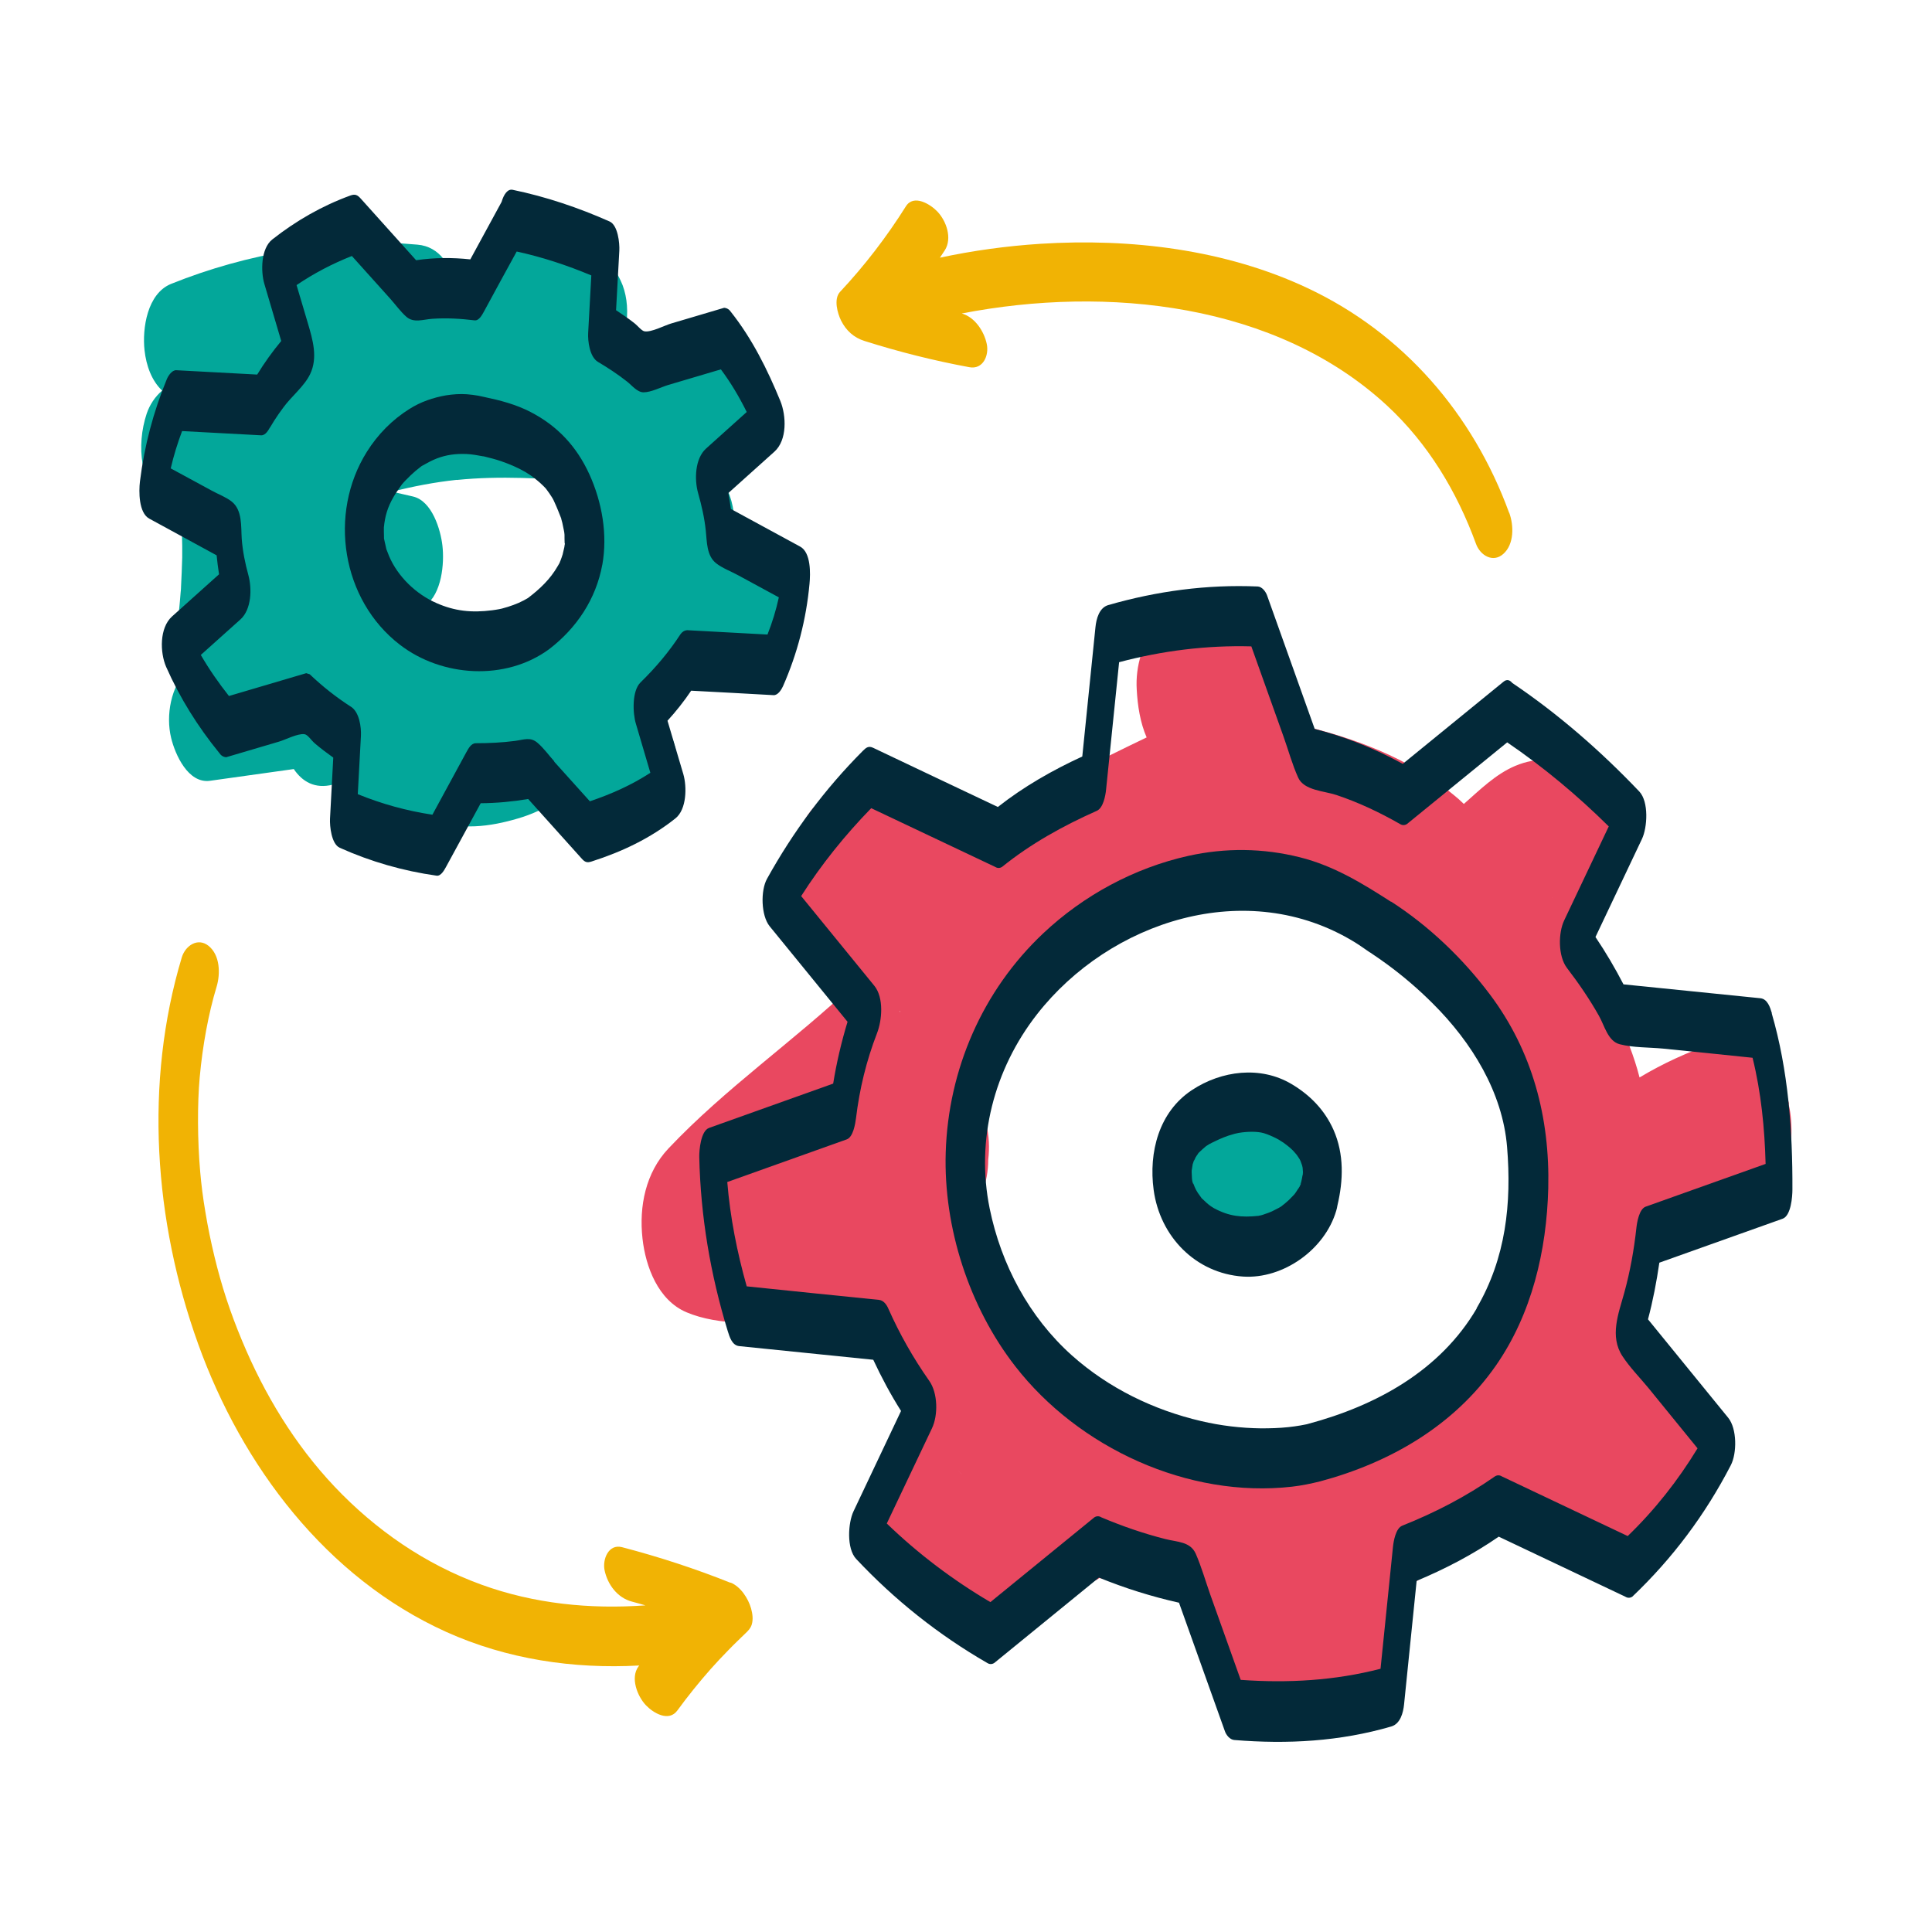
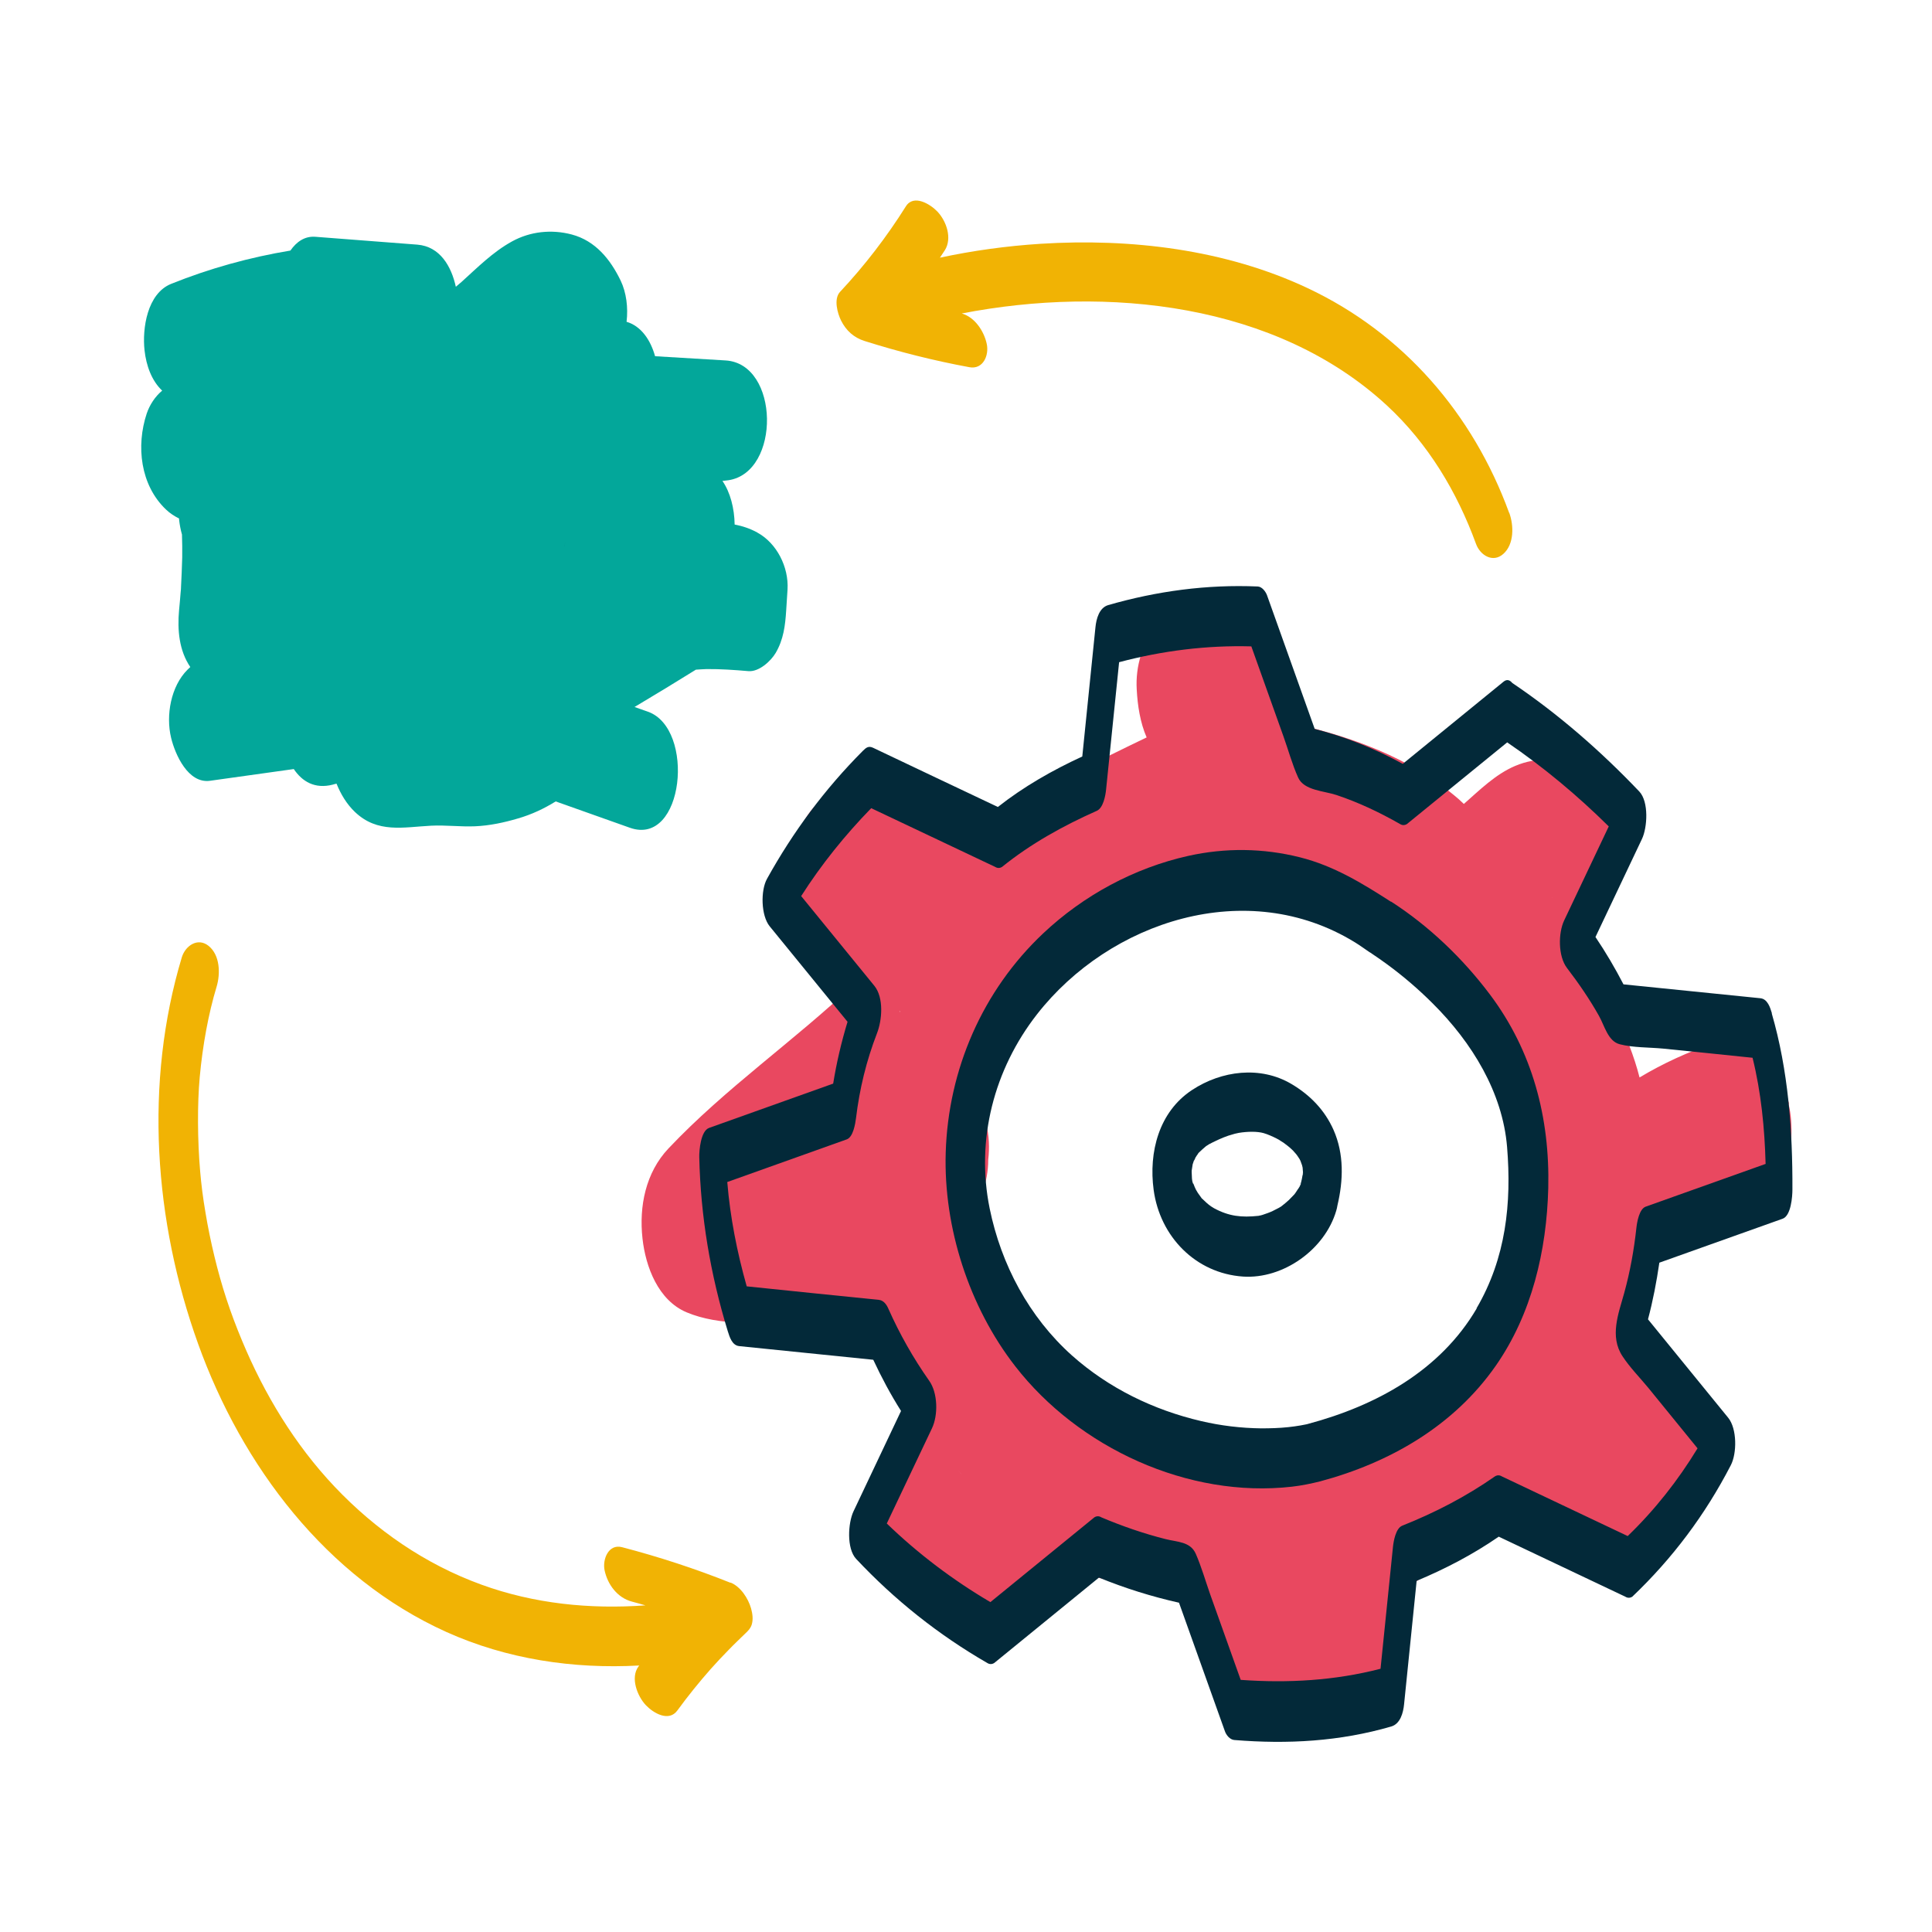
<svg xmlns="http://www.w3.org/2000/svg" id="fläche" viewBox="0 0 160 160">
  <defs>
    <style>
      .cls-1 {
        fill: #f1b304;
      }

      .cls-2 {
        fill: #e94860;
      }

      .cls-3 {
        fill: #032939;
      }

      .cls-4 {
        fill: #03a79a;
      }
    </style>
  </defs>
  <g>
    <path class="cls-1" d="M124.98,42.47c-2.99-8.19-8.76-14.88-16.69-18.61-6.82-3.21-14.65-4.14-22.12-3.67-2.8.18-5.58.56-8.33,1.15.13-.21.28-.41.41-.62.62-.99.13-2.41-.62-3.2-.57-.6-1.96-1.47-2.61-.43-1.59,2.53-3.41,4.9-5.45,7.08-.55.59-.21,1.78.08,2.37.42.84,1.06,1.42,1.95,1.7,2.85.9,5.75,1.63,8.68,2.17,1.13.21,1.64-.97,1.44-1.92-.22-1.05-.98-2.22-2.07-2.53,12.03-2.33,26.04-.86,35.22,7.63,3.4,3.15,5.79,7.13,7.37,11.46.35.95,1.4,1.58,2.25.83.92-.8.88-2.38.5-3.41Z" />
    <path class="cls-1" d="M60.5,131.08c-2.93-1.17-5.93-2.15-8.99-2.95-1.13-.29-1.63,1.03-1.44,1.92.25,1.18,1.07,2.28,2.27,2.59.37.1.74.2,1.11.31-4.6.33-9.22-.13-13.59-1.72-4.65-1.69-8.75-4.52-12.15-8.11-3.31-3.5-5.83-7.68-7.66-12.08-1-2.39-1.7-4.54-2.29-6.98-.29-1.2-.54-2.41-.74-3.62-.22-1.28-.35-2.35-.44-3.39-.23-2.6-.24-5.66-.04-7.84.24-2.63.72-5.26,1.4-7.5.32-1.07.29-2.61-.67-3.38-.89-.71-1.91-.02-2.21.94-3.13,10.41-2.31,21.86,1.35,32.03,3.63,10.09,10.6,19.36,20.55,23.85,5.01,2.26,10.52,3.08,15.98,2.78-.02.03-.05.06-.07.09-.68.93-.09,2.45.62,3.2.62.65,1.9,1.41,2.61.43.86-1.18,1.78-2.32,2.75-3.42.48-.54.97-1.06,1.47-1.57.24-.25.48-.49.73-.73.12-.12.25-.24.37-.36.08-.08.17-.16.25-.24-.11.11-.1.09.05-.05.23-.22.42-.4.53-.72.14-.44.07-.93-.05-1.36-.24-.83-.86-1.8-1.7-2.14Z" />
  </g>
-   <path class="cls-4" d="M108.24,94.57c-.54-.7-1.36-1.51-2.34-1.4-1.72.2-3.46.15-5.17-.11-.29-.06-.57-.12-.86-.19-.44-.2-.87-.21-1.3-.06-.47.05-.86.26-1.2.62-.78.71-1.29,1.98-1.42,3-.16,1.26-.12,2.64.42,3.81.18.33.36.66.53.99.37.56.86.97,1.47,1.24,2.54.64,5.16.91,7.77.61,1-.12,1.73-.67,2.27-1.51.62-.97.93-2.39.87-3.53-.06-1.19-.29-2.52-1.04-3.48Z" />
  <g>
    <path class="cls-2" d="M118.23,81.14s-.02-.03-.04-.04c-.09-.1-.19-.21-.29-.31-.02-.03-.05-.05-.07-.07.1.1.23.25.41.44,0,0-.01-.01-.02-.02Z" />
    <path class="cls-2" d="M125.8,92.21c-.09-.18-.18-.36-.28-.54,0-.01-.01-.03-.02-.04.16.31.26.52.33.66-.01-.03-.02-.05-.04-.08Z" />
    <path class="cls-2" d="M148.16,91.41c-.7-2.88-2.71-6.22-6.14-5.05-2.23.76-4.27,1.69-6.24,2.87-.9-3.54-2.74-6.8-4.61-9.98-.06-.35-.14-.7-.23-1.04,2.85-2.54,3.49-6.88,2.41-10.42-1.1-3.61-4.19-5.92-7.87-4.36-1.63.69-2.93,1.99-4.25,3.15-.15-.13-.29-.28-.44-.41-4.06-3.49-9-5.22-14.11-6.35-.02-.06-.03-.13-.04-.19-.48-1.78-.94-3.26-1.91-4.83-.04-.07-.11-.13-.15-.2-.4-1.5-1.12-2.92-2.35-3.91-1.02-.82-2.09-1.11-3.39-1.14-.72,0-1.34.23-1.87.69-.66.37-1.17.89-1.53,1.58-.48.75-.8,1.55-.95,2.42-.29.93-.41,1.89-.35,2.88.07,1.3.28,2.71.82,3.95-2.14,1.02-4.26,2.09-6.39,3.13-2.22,1.09-4.44,2.19-6.66,3.28-1.38.68-2.81,1.52-4.29,2.03-.05-.03-.09-.07-.15-.1l-4.82-3.01c-1.23-.76-2.33-1.28-3.78-.66-1.34.58-2.4,2.16-2.84,3.49-.59,1.82-.8,3.87-.35,5.74.37,1.53.99,3.45,2.35,4.39.93.64,1.84,1.38,2.76,2.09-4.97,4.72-10.72,8.67-15.43,13.66-1.89,2-2.45,4.79-2.15,7.47.26,2.34,1.3,5.11,3.65,6.1,2.7,1.14,6.24.92,9.11.79.25-.01.5-.03.75-.05.57,1,1.36,1.82,2.42,2.14,1.45.43,2.92.95,4.39,1.41.26.21.52.42.77.63.09.25.17.51.27.76.16.39.35.76.56,1.13.13.94.38,1.92.79,2.81-1.18,1.01-2.25,2.06-2.84,3.71-1.35,3.77-.41,8.4,2.72,10.99.46.38.96.71,1.43,1.07.04.03.08.07.12.1.9,1.55,3.13,2.16,4.71,1.52.59-.24,1.12-.65,1.59-1.08.63-.56,1.18-1.23,1.73-1.87.69-.79,1.36-1.59,2.06-2.37.12-.13.24-.25.36-.38.73.09,1.48.26,2.14.38l-1.3-.23c4.01.74,7.79,2.3,11.74,3.24.05,1.54.42,3.06,1.16,4.43,0,.01.02.03.03.05.4.82.92,1.56,1.61,2.13.23.19.45.4.67.59.31.37.73.9,1.15,1.24,1.39,1.11,2.97,1.17,4.66,1.12,1.86-.06,3.11-1.43,3.86-3.11.85-.43,1.58-1.19,2.05-1.93.93-1.46,1.39-3.59,1.3-5.3-.02-.39-.07-.81-.13-1.23.65-.48,1.31-.96,1.96-1.44,1.6-1.18,3.2-2.35,4.8-3.53.74.75,1.7,1.28,2.91,1.44,3.59.48,7.19.45,10.77-.1,6.2-.95,6.19-12.38.94-14.64-.74-.32-1.46-.67-2.17-1.04-.38-.76-.89-1.45-1.55-2.01.86-1.63,1.69-3.27,2.24-5.03.09-.07.18-.13.26-.19.61-.47,1.58-.98,2.1-1.56.09-.06.18-.11.28-.17.52-.3,1.05-.58,1.59-.85,1.31-.63,2.68-1.14,4.06-1.61,1.36-.46,2.39-2.27,2.84-3.49.62-1.7.78-3.98.35-5.74ZM128.54,74.34s0,0,0,0c0-.02,0-.05-.01-.07,0,.03.01.05.02.08ZM85.48,110.5s-.06-.07-.1-.11c.2.19.32.31.1.11ZM74.54,83.76s-.01.03-.02.05c-.01-.02-.03-.05-.04-.07.02,0,.04.02.07.03ZM79.32,121.75s.05.05.08.08c.08.09.16.18.24.27,0,0-.09-.09-.32-.36ZM103.63,140.26s-.04-.04-.05-.06c.02.02.03.03.05.06ZM115.28,115.88c-.41.3-.82.6-1.23.9-1.18-.24-2.11.11-3.13.8-.2.13-.4.25-.61.37-.39.22-.79.43-1.2.62-.51.23-1.03.41-1.56.56-1.4.23-2.8.2-4.21,0-4.68-1-9.16-3.02-13.9-3.77-.46-1.49-1.24-2.86-2.43-3.88-.64-.55-1.39-1.07-2.06-1.59-.03-.03-.06-.04-.08-.06-.24-.29-.48-.59-.75-.86-.04-.04-.09-.07-.13-.11-.18-.43-.39-.86-.61-1.29-.11-.83-.32-1.65-.64-2.43-.02-.06-.05-.11-.08-.16-.28-1.84-1.05-3.57-2.43-4.84-.51-.47-1.2-.88-1.92-1.25-.06-.26-.11-.52-.19-.77-.38-1.24-1.01-2.71-2.09-3.51-.08-.06-.17-.11-.25-.17.97-.91,1.9-1.86,2.8-2.84.63-.12,1.29-.44,1.97-1.02,1.7-1.47,2.41-4.03,2.77-6.15.11-.65.17-1.33.21-2.01.15-.08.3-.15.45-.23,4.55-2.24,9.09-4.51,13.67-6.69,1.41-.67,2.82-1.33,4.25-1.96.44.2.92.33,1.49.44l-.83-.15c3.95.72,7.92,1.75,11.46,3.71.93.61,1.82,1.26,2.64,2.01.41.37.8.77,1.19,1.17-.51-.55.07.05.36.38.1.11.2.22.3.33-.09-.1-.17-.18-.25-.26,1.2,1.39,2.37,2.79,3.62,4.13,1.17,2.14,2.43,4.22,3.63,6.34-.05-.09-.1-.19-.15-.3.06.11.12.23.17.34,0,.01.01.02.02.03.21.37.61,1.21.29.59.23.47.45.94.65,1.42.06.14.11.27.16.41.08.99.3,2.01.68,2.97-.05.18-.1.36-.14.53-.23.93-.35,1.93-.34,2.92-.73,1.4-1.45,2.8-2.09,4.24-.27.61-.48,1.25-.65,1.9-.74,1.17-1.23,2.52-1.48,3.91-2.7,1.61-5.21,3.75-7.34,5.31ZM138.75,103.45c.08-.05.17-.1.25-.15-.31.23-.9.55-.25.15Z" />
  </g>
-   <path class="cls-4" d="M62.72,44.1c-.61-.33-1.24-.54-1.88-.66-.02-1.34-.36-2.67-1.01-3.61.17-.02.34-.04.5-.06,4.34-.66,4.24-9.65-.24-9.92-1.95-.12-3.89-.23-5.84-.35-.38-1.37-1.17-2.5-2.36-2.85.14-1.19-.02-2.43-.49-3.41-.85-1.76-2.09-3.3-4.05-3.82-1.66-.44-3.43-.26-4.94.57-1.6.88-2.85,2.15-4.19,3.36-.16.14-.31.27-.47.4-.37-1.69-1.31-3.34-3.19-3.49-2.81-.22-5.63-.43-8.44-.65-.89-.07-1.57.42-2.07,1.14-3.38.56-6.7,1.48-9.88,2.76-1.98.8-2.4,3.7-2.2,5.5.14,1.27.59,2.52,1.46,3.34-.59.49-1.04,1.19-1.28,1.9-.89,2.68-.53,5.92,1.59,7.94.32.31.69.55,1.09.75,0,.05,0,.11.01.16.04.34.11.75.23,1.17.02.63.03,1.27.02,1.9-.02.82-.06,1.65-.1,2.47,0,.02,0,.03,0,.05,0,.12-.02.24-.03.36-.04.49-.08.99-.13,1.48-.15,1.63,0,3.35.93,4.71-.07.07-.15.14-.23.22-1.38,1.37-1.81,3.79-1.36,5.64.33,1.38,1.41,3.82,3.23,3.56,2.31-.32,4.62-.65,6.93-.97.7,1.04,1.75,1.67,3.23,1.29.1-.03.2-.06.31-.08.35.87.84,1.69,1.52,2.34,1.88,1.79,4.01,1.26,6.32,1.14,1.21-.06,2.41.1,3.62.05,1.21-.05,2.42-.31,3.57-.65,1.14-.33,2.17-.82,3.12-1.41,2.05.73,4.1,1.46,6.14,2.18,4.5,1.6,5.44-8.21,1.5-9.61-.37-.13-.74-.26-1.11-.39,1.7-1.01,3.39-2.04,5.08-3.09.29-.02.58-.04.88-.05,1.16-.01,2.31.07,3.46.17.88.08,1.87-.83,2.27-1.51.65-1.11.79-2.27.87-3.53.04-.57.07-1.15.11-1.72.11-1.86-.89-3.84-2.51-4.72ZM37.82,39.75c3.61-.37,7.23-.12,10.84.12-.2.35-.39.7-.54,1.05-.82,1.91-.95,4.09-.58,6.12.09.5.23.97.39,1.42-3.21,1.19-6.44,2.31-9.7,3.35-.12,0-.23,0-.36.02-1.99.28-3.98.56-5.96.84,1.09-.84,2.18-1.68,3.3-2.5,1.38-1,1.6-3.51,1.43-4.98-.15-1.33-.86-3.7-2.43-4.07-.58-.13-1.16-.27-1.74-.4,1.77-.45,3.56-.79,5.34-.98Z" />
-   <path class="cls-4" d="M29.25,62.97c3.45,0,4.85-4.82,4.7-7.56s-1.48-7.32-5.07-7.32-4.85,4.82-4.7,7.56,1.48,7.32,5.07,7.32h0Z" />
+   <path class="cls-4" d="M62.72,44.1c-.61-.33-1.24-.54-1.88-.66-.02-1.34-.36-2.67-1.01-3.61.17-.02.34-.04.5-.06,4.34-.66,4.24-9.65-.24-9.92-1.95-.12-3.89-.23-5.84-.35-.38-1.37-1.17-2.5-2.36-2.85.14-1.19-.02-2.43-.49-3.41-.85-1.76-2.09-3.3-4.05-3.82-1.66-.44-3.43-.26-4.94.57-1.6.88-2.85,2.15-4.19,3.36-.16.14-.31.27-.47.4-.37-1.69-1.31-3.34-3.19-3.49-2.81-.22-5.63-.43-8.44-.65-.89-.07-1.57.42-2.07,1.14-3.38.56-6.7,1.48-9.88,2.76-1.98.8-2.4,3.7-2.2,5.5.14,1.27.59,2.52,1.46,3.34-.59.49-1.04,1.19-1.28,1.9-.89,2.68-.53,5.92,1.59,7.94.32.31.69.55,1.09.75,0,.05,0,.11.01.16.04.34.11.75.23,1.17.02.63.03,1.27.02,1.9-.02.82-.06,1.65-.1,2.47,0,.02,0,.03,0,.05,0,.12-.02.24-.03.36-.04.49-.08.99-.13,1.48-.15,1.63,0,3.35.93,4.71-.07.07-.15.14-.23.22-1.38,1.37-1.81,3.79-1.36,5.64.33,1.38,1.41,3.82,3.23,3.56,2.31-.32,4.62-.65,6.93-.97.7,1.04,1.75,1.67,3.23,1.29.1-.03.2-.06.31-.08.35.87.84,1.69,1.52,2.34,1.88,1.79,4.01,1.26,6.32,1.14,1.21-.06,2.41.1,3.62.05,1.21-.05,2.42-.31,3.57-.65,1.14-.33,2.17-.82,3.12-1.41,2.05.73,4.1,1.46,6.14,2.18,4.5,1.6,5.44-8.21,1.5-9.61-.37-.13-.74-.26-1.11-.39,1.7-1.01,3.39-2.04,5.08-3.09.29-.02.58-.04.88-.05,1.16-.01,2.31.07,3.46.17.88.08,1.87-.83,2.27-1.51.65-1.11.79-2.27.87-3.53.04-.57.07-1.15.11-1.72.11-1.86-.89-3.84-2.51-4.72ZM37.82,39.75Z" />
  <path class="cls-2" d="M75.53,88.03l-.74.33c-.69.3-1.23.76-1.63,1.37-.56.6-.97,1.31-1.21,2.12-.34.9-.51,1.83-.51,2.78-.12.99-.07,1.98.16,2.96l.54,1.76c.4,1.02,1.01,1.89,1.82,2.63l1.19.72c.87.33,1.74.31,2.6-.06l.74-.33c.69-.3,1.23-.76,1.63-1.37.56-.6.97-1.31,1.21-2.12.34-.9.51-1.83.51-2.78.12-.99.07-1.98-.16-2.96l-.54-1.76c-.4-1.02-1.01-1.89-1.82-2.63l-1.19-.72c-.87-.33-1.74-.31-2.6.06h0Z" />
-   <path class="cls-2" d="M89.15,131.26c3.45,0,4.85-4.82,4.7-7.56s-1.48-7.32-5.07-7.32-4.85,4.82-4.7,7.56,1.48,7.32,5.07,7.32h0Z" />
  <g>
-     <path class="cls-3" d="M49.88,46.78c.45-2.51-.02-5.19-1.07-7.5-1.05-2.3-2.63-4-4.87-5.16-1.22-.63-2.49-.96-3.82-1.24.42.09-.37-.08-.51-.11-.31-.05-.63-.1-.95-.12-.57-.04-1.15,0-1.72.09-1.08.19-2.1.54-3.02,1.12-1.44.9-2.64,2.12-3.54,3.56-3.21,5.12-2.09,12.26,2.73,15.97,3.49,2.69,8.76,3.02,12.37.37,2.28-1.75,3.88-4.15,4.4-7ZM46.78,45.01c0,.07-.02.16-.03.19,0,.05-.01.09-.02.14-.02.12-.15.6-.12.53-.06.19-.12.37-.19.55-.03.07-.06.13-.08.2-.02.03-.11.2-.15.26-.62,1.08-1.45,1.87-2.47,2.65,0,0,0,0,0,0,0,0-.01,0-.02.01-.11.06-.21.12-.32.18-.28.15-.56.27-.86.38-.3.11-.61.21-.92.29,0,0-.04.01-.08.02-.06.01-.17.04-.19.04-.19.03-.38.07-.57.09-1.7.22-3.11.07-4.62-.6-1.68-.73-3.2-2.19-3.92-3.89-.06-.15-.22-.57-.22-.56-.01-.03-.11-.5-.16-.71-.02-.12-.04-.17-.04-.18,0-.02,0-.06,0-.18,0-.13-.01-.26-.01-.38,0-.08,0-.3,0-.35.09-.93.3-1.68.81-2.55.21-.36.45-.69.69-1.03h0s0,0,0,0c.11-.12.21-.25.33-.36.25-.26.51-.51.78-.74.15-.12.3-.24.45-.36.05-.03.07-.05.08-.06.01,0,.04-.02.11-.06.37-.21.74-.41,1.13-.56.78-.3,1.56-.41,2.48-.37.46.02.91.11,1.36.19.01,0,.02,0,.04,0,.49.12.97.24,1.44.4.72.25,1.43.55,2.09.94-.15-.09.26.17.34.22.19.13.37.27.55.42.16.13.31.26.45.4.07.07.15.14.22.22.02.03.04.04.05.05.02.03.05.07.09.12.15.2.29.4.42.61.03.05.06.1.09.15.02.05.11.2.12.25.21.45.39.91.57,1.37,0,0,0,.02,0,.03.02.09.09.33.09.33.05.22.09.45.14.68.02.1.03.2.05.29-.01-.08-.02-.13-.03-.18.01.07.02.15.02.2,0,.22,0,.44.01.65,0-.01,0-.02,0-.03,0,.01,0,.03,0,.04,0,0,0,.02,0,.02Z" />
    <path class="cls-3" d="M46.76,45.21c0-.07.02-.15.03-.22,0,0,0,0,0-.01-.04.24-.04.27-.03.23Z" />
    <path class="cls-3" d="M46.75,44.12c-.02-.1-.03-.15,0,0h0Z" />
-     <path class="cls-3" d="M55.26,59.71c.72-.79,1.38-1.62,1.98-2.51,2.27.12,4.55.24,6.82.37.37.02.66-.47.78-.73,1.19-2.7,1.93-5.55,2.2-8.49.08-.83.13-2.59-.77-3.08-1.91-1.04-3.83-2.08-5.74-3.12-.06-.44-.13-.88-.21-1.32,1.27-1.14,2.55-2.29,3.82-3.43,1.06-.96.98-2.96.49-4.18-1.07-2.61-2.34-5.17-4.1-7.39-.13-.2-.32-.32-.56-.34-1.47.44-2.95.87-4.42,1.31-.53.16-1.61.73-2.17.64-.25-.04-.56-.46-.86-.69-.48-.38-.99-.72-1.5-1.06.09-1.65.18-3.29.27-4.94.03-.6-.11-2.1-.81-2.41-2.57-1.14-5.26-2.05-8.02-2.62-.41-.09-.73.35-.92,1-.86,1.59-1.73,3.17-2.59,4.76-1.5-.16-2.99-.15-4.49.07-1.53-1.7-3.06-3.41-4.59-5.11-.27-.3-.46-.39-.85-.25-2.36.86-4.5,2.09-6.47,3.64-.95.75-.96,2.64-.66,3.67.47,1.58.93,3.16,1.4,4.74-.73.88-1.4,1.81-1.99,2.78-2.23-.12-4.47-.24-6.7-.36-.36-.02-.67.47-.78.73-1.12,2.72-1.87,5.55-2.23,8.48-.1.82-.11,2.6.77,3.08,1.86,1.01,3.72,2.02,5.58,3.04.05.52.12,1.05.2,1.57l-3.89,3.49c-1.05.94-1.01,2.98-.49,4.18,1.14,2.58,2.63,4.96,4.41,7.14.13.2.32.32.56.34,1.46-.43,2.91-.86,4.37-1.29.55-.16,1.52-.68,2.1-.62.29.03.56.5.88.77.49.42,1,.8,1.52,1.17-.09,1.69-.18,3.37-.27,5.06-.03.6.11,2.1.81,2.41,2.56,1.15,5.25,1.92,8.02,2.31.37.05.65-.5.78-.73.96-1.76,1.91-3.51,2.87-5.27,1.32-.01,2.62-.13,3.93-.35,1.47,1.64,2.94,3.28,4.42,4.92.28.32.46.38.85.25,2.52-.81,4.84-1.91,6.92-3.56.95-.75.96-2.64.66-3.67-.44-1.47-.87-2.94-1.31-4.42ZM45.91,63.06c-.45-.5-.87-1.09-1.38-1.53-.6-.53-1.13-.27-1.89-.17-1.07.14-2.15.19-3.23.19-.4,0-.62.45-.78.73-.94,1.73-1.88,3.46-2.82,5.19-2.13-.32-4.19-.89-6.18-1.7.09-1.61.17-3.21.26-4.82.04-.71-.13-1.97-.81-2.41-1.23-.79-2.37-1.69-3.43-2.7-.1-.03-.19-.06-.29-.09-2.13.63-4.26,1.26-6.4,1.89-.86-1.09-1.64-2.21-2.33-3.4,1.09-.98,2.19-1.96,3.28-2.94.93-.84.96-2.56.66-3.67-.27-.98-.47-1.97-.55-2.99-.07-1.02.07-2.4-.84-3.11-.47-.37-1.13-.61-1.65-.9-1.13-.61-2.26-1.23-3.39-1.84.24-1.05.56-2.08.94-3.09,2.18.12,4.36.23,6.54.35.39.02.63-.47.78-.73-.24.43.21-.33.3-.47.24-.38.5-.75.77-1.11.66-.91,1.73-1.75,2.21-2.75.66-1.37.22-2.85-.18-4.21-.31-1.06-.62-2.11-.94-3.17,1.43-.97,2.96-1.77,4.58-2.41,1.06,1.18,2.12,2.36,3.18,3.54.43.48.85,1.07,1.34,1.5.62.53,1.38.21,2.16.16,1.17-.08,2.33-.01,3.48.13.38.05.65-.5.78-.73.9-1.66,1.8-3.32,2.71-4.97,2.12.46,4.18,1.14,6.18,1.98-.09,1.58-.17,3.17-.26,4.75-.04.68.12,2,.81,2.41.84.5,1.65,1.03,2.41,1.63.41.32.84.89,1.37.89.61,0,1.43-.42,2.01-.6,1.46-.43,2.92-.86,4.39-1.3.83,1.11,1.53,2.3,2.14,3.53-1.12,1.01-2.25,2.02-3.37,3.03-.92.83-.97,2.56-.66,3.67.29,1.03.53,2.06.64,3.13.1.92.06,2.07.86,2.7.51.4,1.23.67,1.8.98,1.13.61,2.26,1.23,3.39,1.84-.23,1.05-.54,2.07-.94,3.08-2.22-.12-4.43-.24-6.65-.36-.24.02-.42.14-.56.34-.95,1.46-2.06,2.77-3.3,3.98-.73.71-.65,2.57-.39,3.42.4,1.36.8,2.71,1.2,4.07-1.55,1.01-3.23,1.76-5.01,2.36-.99-1.1-1.98-2.2-2.97-3.3Z" />
    <path class="cls-3" d="M113.42,78.85c.07.05,1.05.73,0,0h0Z" />
    <path class="cls-3" d="M115.18,74.67c-2.38-1.53-4.73-2.97-7.52-3.67-3.06-.77-6.18-.8-9.25-.12-4.48,1-8.68,3.27-12.02,6.42-5.02,4.73-7.86,11.27-8.07,18.15-.19,6.21,1.94,12.79,5.76,17.7,5.24,6.75,14.32,10.95,22.92,9.97.79-.09,1.56-.25,2.33-.44,5.78-1.55,11.07-4.6,14.54-9.57,2.99-4.29,4.22-9.54,4.35-14.71.14-5.83-1.3-11.34-4.83-16.04-2.23-2.97-5.04-5.67-8.18-7.69ZM122.3,108.35c-3.03,5.17-8.33,8.06-13.97,9.57-.05.01-.08.02-.11.03-.02,0-.03,0-.05.01-.16.03-.31.06-.47.09-.33.06-.67.1-1.01.14-.75.08-1.5.1-2.25.1-1.67-.02-3.34-.22-4.96-.6-3.95-.92-7.67-2.73-10.71-5.44-3.55-3.18-5.86-7.52-6.81-12.17-1.16-5.69.36-11.52,3.92-16.08,6.01-7.7,17.38-11.46,26.33-5.96.41.25.8.54,1.2.81,0,0,0,0,0,0,0,0,0,0,.02.01.07.04.14.08.2.13.41.28.83.56,1.23.86,1.34.98,2.61,2.07,3.79,3.25,3.25,3.23,5.79,7.37,6.16,11.89.38,4.65-.09,9.19-2.53,13.36Z" />
    <path class="cls-3" d="M110.44,93.58c-.73-1.65-1.95-2.9-3.49-3.81-2.57-1.52-5.79-1.11-8.23.5-2.75,1.81-3.6,5.16-3.18,8.27.52,3.86,3.47,6.91,7.4,7.18,3.33.22,6.78-2.24,7.72-5.45.04-.14.08-.29.1-.44.49-2.07.56-4.25-.32-6.25ZM107.5,98.46c-.1.15-.21.34-.33.48-.03.03-.06.05-.07.07-.12.13-.24.25-.36.37-.2.19-.41.35-.62.52-.02.02-.02.02-.04.03-.02,0-.02.01-.04.02-.08.05-.16.1-.25.14-.26.14-.52.27-.8.37-.14.05-.28.1-.43.15-.06.02-.12.03-.18.05-.01,0-.06,0-.15.03-1.42.15-2.45.04-3.69-.63-.07-.04-.22-.14-.24-.15-.13-.09-.26-.19-.38-.3-.12-.11-.24-.22-.35-.33-.02-.02-.03-.03-.05-.04-.01-.02-.02-.03-.04-.06-.09-.13-.19-.26-.28-.39-.03-.05-.12-.21-.16-.27-.04-.08-.08-.16-.11-.24-.04-.1-.08-.2-.12-.31-.08-.25-.07-.21.03.11-.09-.11-.11-.32-.13-.51,0-.01,0-.02,0-.03,0-.15-.02-.3-.02-.46,0-.04,0-.09,0-.13.03-.17.06-.35.08-.52.04-.1.06-.2.1-.3,0,0,0,0,0,0-.02.02-.02.03-.04.05.08-.08.13-.25.19-.34.06-.1.12-.19.19-.28.02-.03.02-.04.03-.06.01-.01.02-.02.04-.04.2-.19.39-.37.6-.54.07-.04.23-.15.25-.16.16-.09.32-.16.48-.24.24-.12.49-.23.74-.33.24-.1.49-.18.75-.25.06-.02.11-.03.17-.05,0,0,.3-.06.32-.07.73-.12,1.53-.13,2.06.02.37.11.72.27,1.06.44.09.05.18.1.26.14-.12-.06.26.17.32.21.23.17.46.34.67.54.11.1.2.2.31.3-.38-.37.05.07.12.17.09.12.16.24.24.36,0,.01,0,.01.01.02.02.04.04.08.06.12.01.03.09.25.13.36.02.07.03.14.05.21,0,.01,0,.02,0,.03.01.19.06.47,0,.64l.02-.3c-.01.12-.03.25-.05.37,0,.06-.07.33-.1.47-.01.03-.02.05-.03.08.02,0,.02.06-.05.18-.01.02-.02.04-.03.06,0,.03-.03.06-.03.09,0-.03.01-.04.02-.07-.04.07-.08.13-.12.2Z" />
    <path class="cls-3" d="M98.86,96.13c.2-.24.09-.24,0,0h0Z" />
    <path class="cls-3" d="M107.72,98s-.06.08-.1.26c0,0,.01-.02.01-.03.02-.08.05-.16.08-.24Z" />
    <path class="cls-3" d="M146.74,83.91c-.14-.47-.36-1.18-.95-1.24-3.78-.38-7.56-.77-11.34-1.15-.7-1.35-1.47-2.66-2.32-3.92,1.28-2.71,2.57-5.41,3.85-8.12.45-.95.58-3.08-.22-3.93-3.18-3.34-6.69-6.41-10.52-8.99-.2-.24-.44-.34-.73-.1-2.78,2.27-5.56,4.53-8.34,6.8-2.31-1.27-4.74-2.24-7.29-2.89-1.32-3.69-2.63-7.38-3.95-11.07-.11-.3-.41-.72-.78-.73-4.2-.18-8.34.38-12.37,1.54-.75.22-.99,1.14-1.06,1.84-.36,3.57-.73,7.13-1.09,10.7-2.46,1.13-4.86,2.5-6.99,4.18-3.44-1.63-6.89-3.26-10.33-4.9-.38-.18-.58-.02-.85.25-3.15,3.16-5.78,6.7-7.94,10.6-.54.97-.5,3.04.22,3.93,2.15,2.64,4.3,5.27,6.45,7.91-.51,1.68-.91,3.38-1.19,5.12-3.43,1.22-6.85,2.45-10.28,3.67-.69.25-.82,1.86-.81,2.41.11,4.91.92,9.72,2.36,14.42.15.47.35,1.18.95,1.24,3.7.38,7.4.75,11.1,1.13.68,1.46,1.44,2.88,2.3,4.24-1.31,2.77-2.63,5.55-3.94,8.32-.45.96-.58,3.07.22,3.93,3.19,3.4,6.82,6.29,10.86,8.62.19.12.39.12.58,0,2.89-2.36,5.78-4.71,8.67-7.07,2.15.88,4.36,1.57,6.63,2.08,1.27,3.55,2.53,7.09,3.8,10.64.11.32.41.7.78.73,4.42.36,8.74.12,13-1.12.75-.22.99-1.14,1.06-1.84.35-3.41.69-6.81,1.04-10.22,2.39-1,4.67-2.19,6.8-3.66,3.49,1.66,6.99,3.31,10.48,4.97.19.12.39.12.58,0,3.34-3.18,6.04-6.79,8.16-10.89.51-.99.52-3.02-.22-3.93-2.21-2.72-4.43-5.43-6.64-8.15.41-1.54.71-3.11.94-4.69,3.4-1.21,6.8-2.43,10.21-3.64.7-.25.81-1.85.81-2.41.02-4.9-.34-9.87-1.71-14.59ZM140.58,119.95c-1.61,2.65-3.55,5.11-5.78,7.26-3.47-1.65-6.95-3.29-10.42-4.94-.19-.12-.39-.12-.58,0-2.39,1.67-4.96,3-7.67,4.08-.54.21-.72,1.28-.77,1.75-.34,3.37-.69,6.73-1.03,10.1-3.8.98-7.65,1.2-11.58.92-.84-2.36-1.69-4.73-2.53-7.09-.39-1.11-.72-2.27-1.19-3.35-.45-1.02-1.53-.97-2.51-1.22-1.82-.46-3.58-1.07-5.31-1.8-.19-.12-.39-.12-.58,0-2.87,2.34-5.74,4.68-8.61,7.02-3.11-1.83-5.99-4.01-8.58-6.51,1.25-2.63,2.49-5.25,3.74-7.88.52-1.09.49-2.92-.22-3.93-1.33-1.89-2.45-3.87-3.39-5.98-.14-.33-.39-.69-.78-.73-3.65-.37-7.3-.74-10.95-1.12-.8-2.83-1.37-5.71-1.61-8.64,3.3-1.18,6.59-2.35,9.89-3.53.54-.19.71-1.3.77-1.75.29-2.42.86-4.77,1.74-7.04.42-1.08.58-2.94-.22-3.93-2.02-2.48-4.04-4.95-6.06-7.43,1.67-2.62,3.63-5.05,5.8-7.28,3.42,1.62,6.84,3.24,10.26,4.86.19.12.39.12.58,0,2.36-1.91,5.07-3.41,7.84-4.64.54-.24.72-1.26.77-1.75.36-3.52.72-7.04,1.08-10.56,3.58-.95,7.24-1.41,10.95-1.31.89,2.49,1.78,4.99,2.67,7.48.4,1.12.72,2.31,1.21,3.39.48,1.07,2.16,1.1,3.17,1.44,1.83.61,3.58,1.44,5.26,2.4.19.12.39.12.58,0,2.77-2.25,5.53-4.51,8.3-6.76,3.01,2.05,5.82,4.4,8.41,6.96-1.23,2.59-2.46,5.19-3.69,7.78-.5,1.05-.51,2.96.22,3.93.97,1.27,1.88,2.59,2.66,3.98.46.81.74,2.1,1.72,2.35,1.12.29,2.43.25,3.58.36,2.47.25,4.95.5,7.42.76.71,2.88,1,5.82,1.08,8.79-3.31,1.18-6.62,2.36-9.93,3.54-.54.19-.72,1.3-.77,1.75-.2,1.83-.52,3.63-1.01,5.4-.47,1.7-1.23,3.59-.14,5.24.61.93,1.44,1.77,2.14,2.62,1.36,1.67,2.71,3.33,4.07,5Z" />
  </g>
</svg>